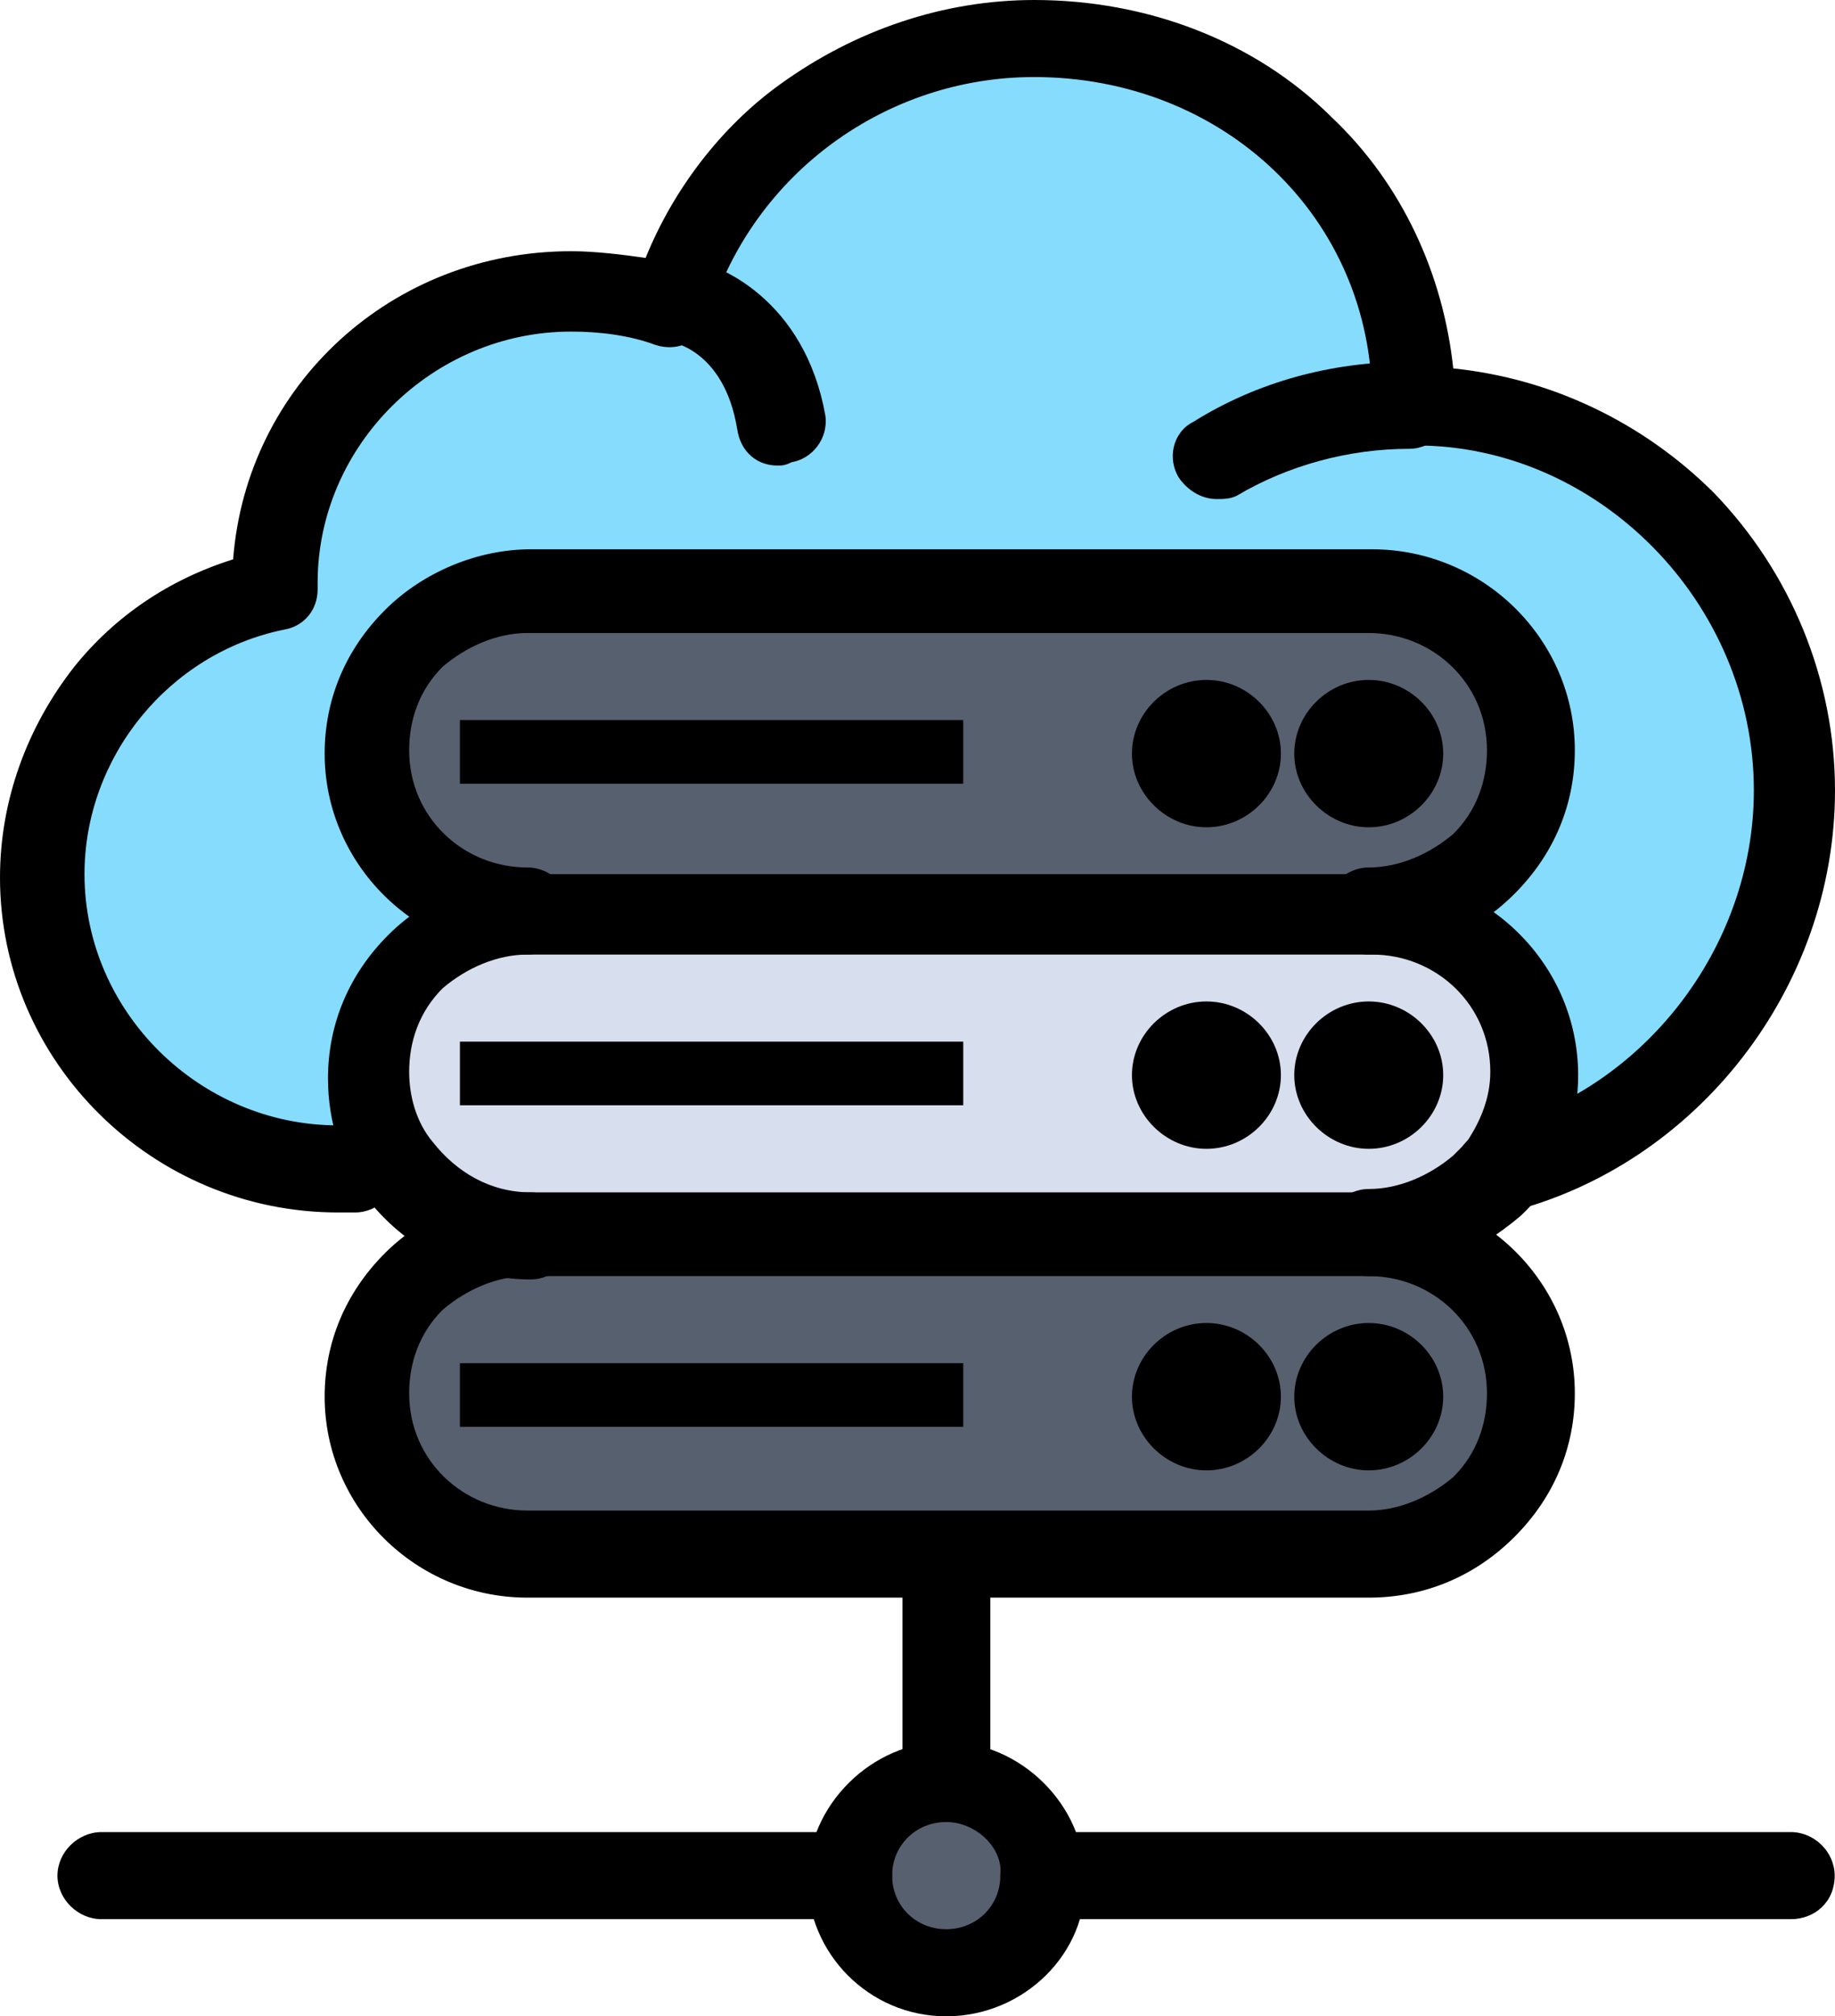
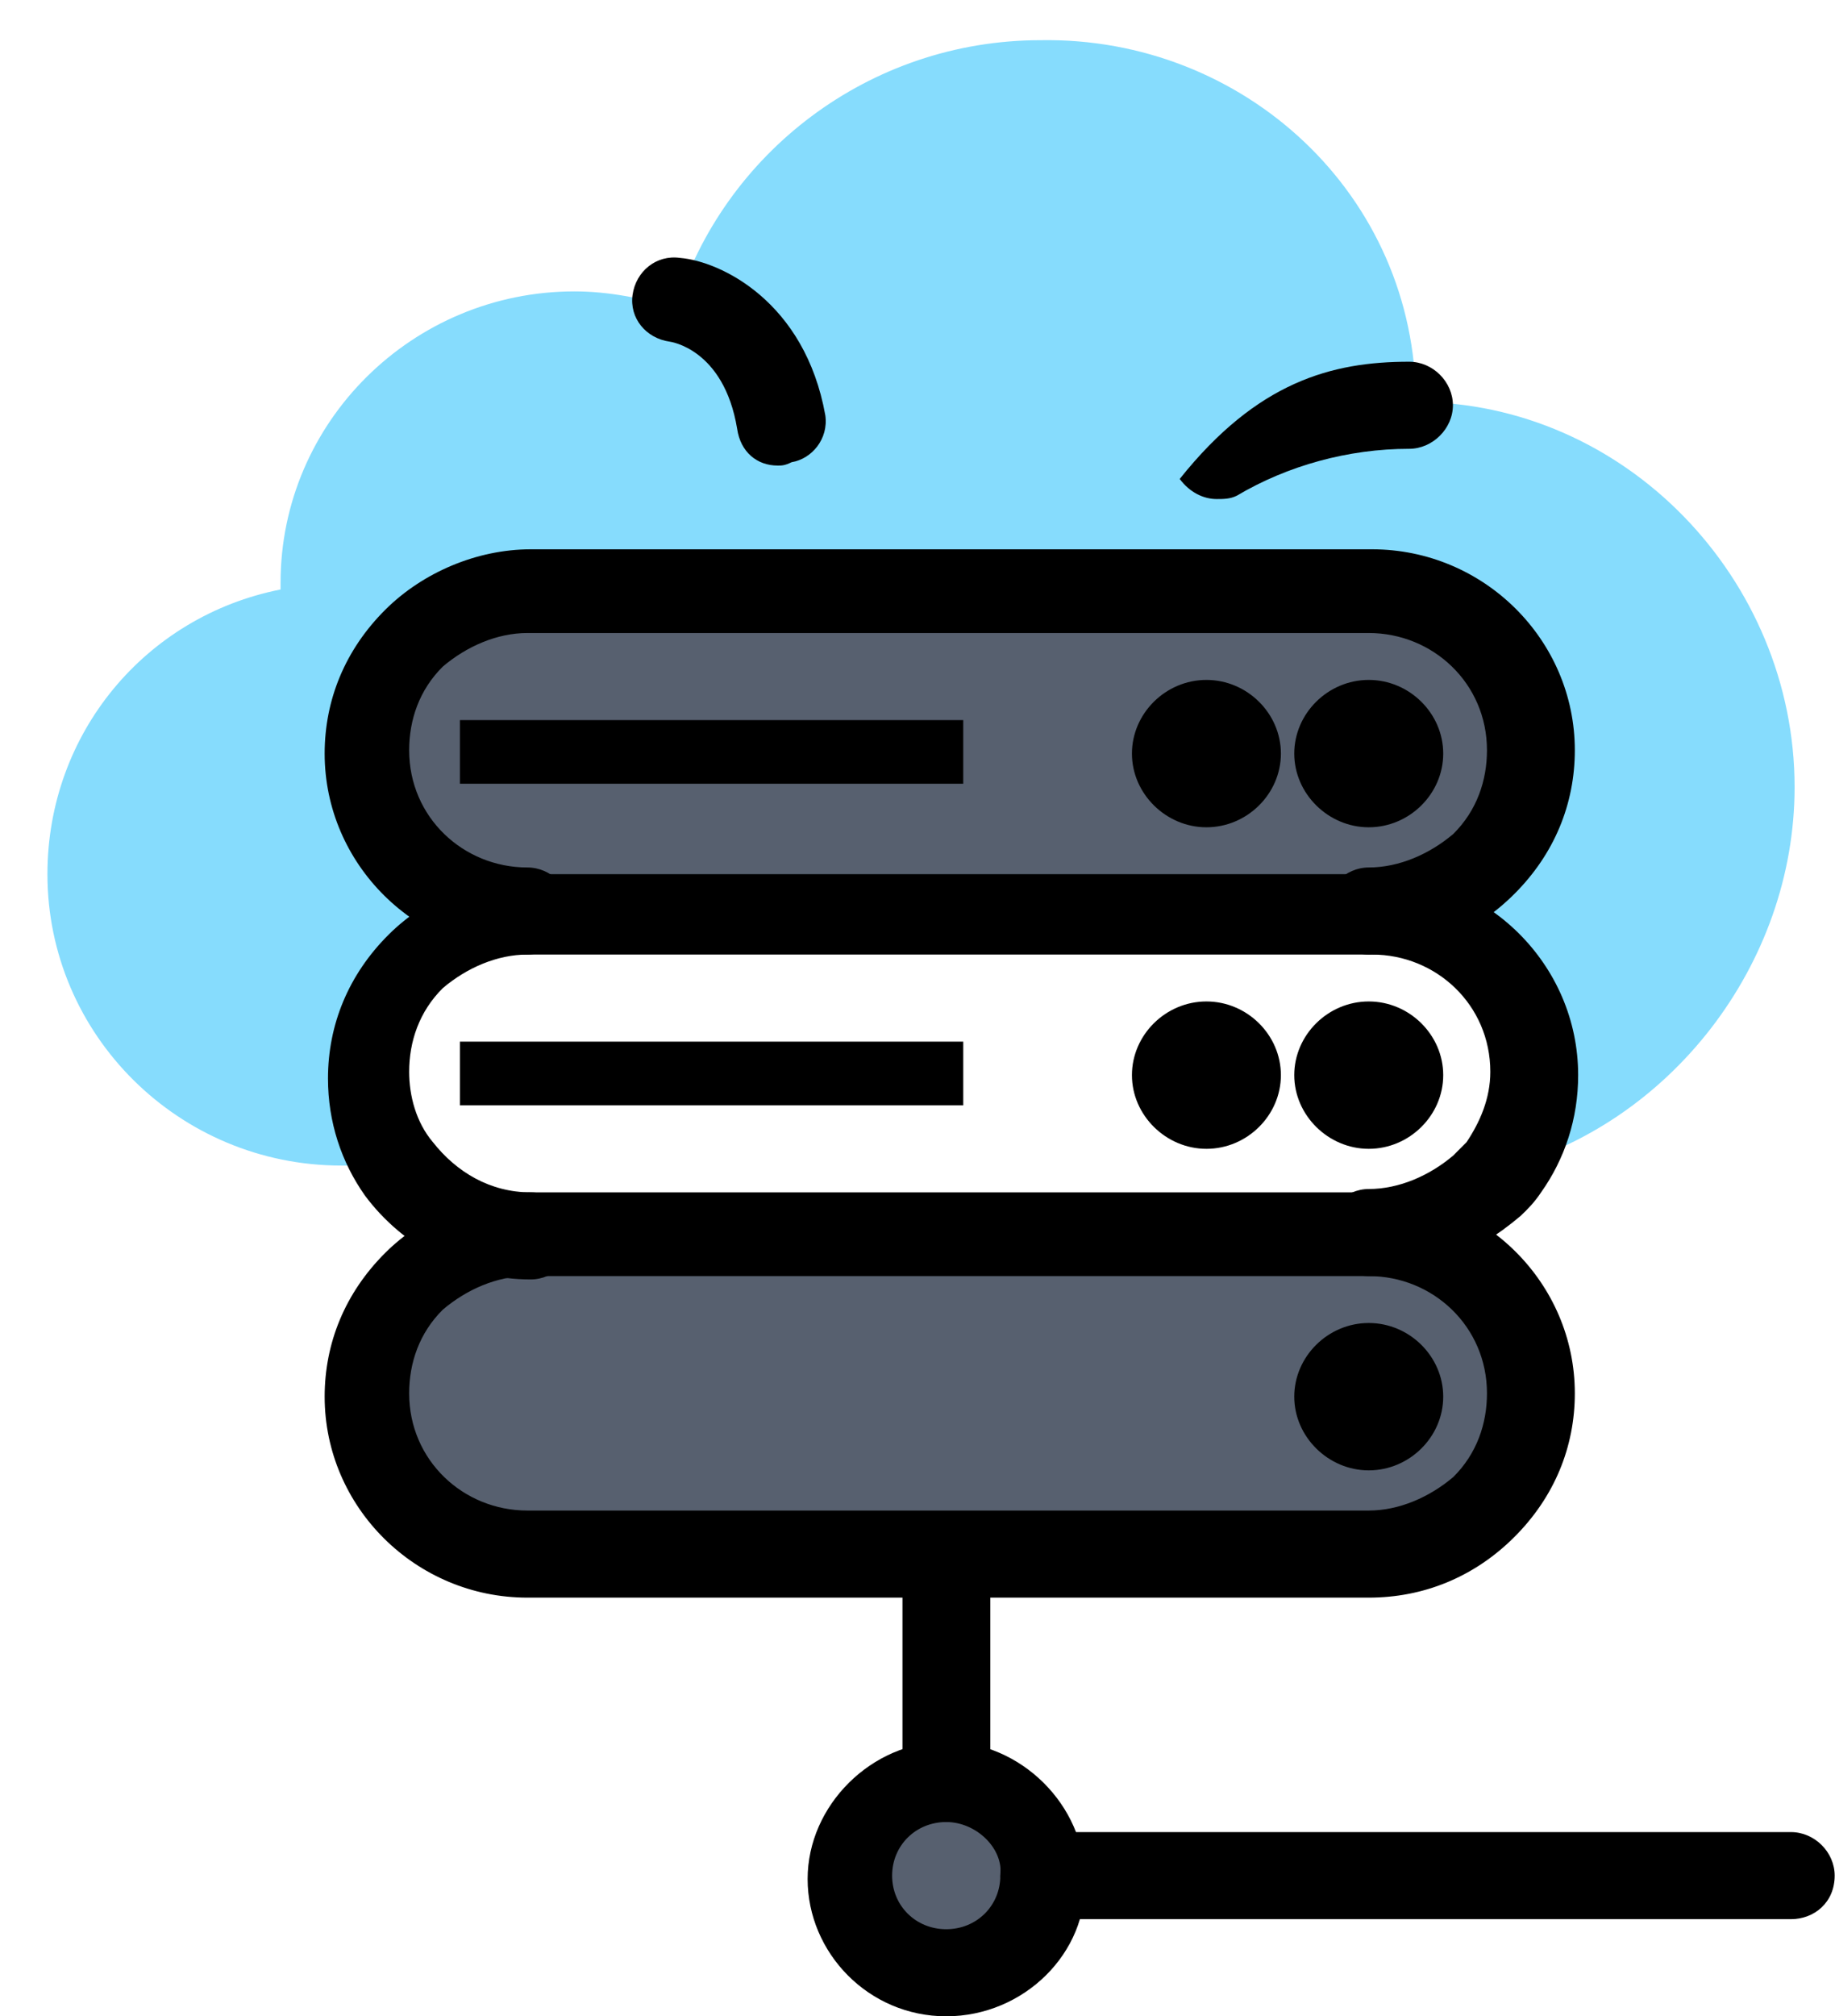
<svg xmlns="http://www.w3.org/2000/svg" width="91.061" height="100" viewBox="0 0 91.061 100" fill="none">
  <path d="M46.956 88.372C49.641 88.372 51.812 90.531 51.812 93.189C51.812 95.847 49.641 98.007 46.956 98.007C44.271 98.007 42.1 95.847 42.1 93.189C42.1 90.531 44.271 88.372 46.956 88.372Z" fill="#57606F">
</path>
  <path d="M67.923 61.296L26.172 61.296C23.984 61.296 21.978 62.126 20.47 63.621C18.962 65.116 18.116 67.11 18.116 69.269C18.116 73.588 21.63 77.243 26.172 77.243L68.089 77.243C70.26 77.243 72.282 76.412 73.791 74.917C75.299 73.422 76.144 71.428 76.144 69.269C75.978 64.784 72.282 61.296 67.923 61.296Z" fill="#57606F">
</path>
-   <path d="M67.923 45.349L26.172 45.349C23.984 45.349 21.978 46.179 20.47 47.674C18.962 49.169 18.116 51.163 18.116 53.322C18.116 54.983 18.613 56.645 19.625 57.973C21.133 59.967 23.486 61.296 26.172 61.296L67.923 61.296C70.094 61.296 72.117 60.465 73.625 58.97C73.956 58.638 74.122 58.306 74.47 57.973C75.481 56.645 75.978 54.983 75.978 53.322C75.978 48.837 72.282 45.349 67.923 45.349Z" fill="#D7DEED">
- </path>
  <path d="M67.923 29.402L26.172 29.402C23.984 29.402 21.978 30.233 20.47 31.728C18.962 33.223 18.116 35.216 18.116 37.375C18.116 41.694 21.63 45.349 26.172 45.349L67.923 45.349C70.094 45.349 72.117 44.518 73.625 43.023C75.133 41.528 75.978 39.535 75.978 37.375C75.978 32.89 72.282 29.402 67.923 29.402Z" fill="#57606F">
</path>
  <path d="M70.277 19.934C80.669 19.934 89.056 28.738 89.056 39.037C89.056 47.841 82.857 55.814 74.47 57.973C75.481 56.645 75.978 54.983 75.978 53.322C75.978 49.003 72.465 45.349 67.923 45.349C70.094 45.349 72.116 44.518 73.625 43.023C75.133 41.528 75.978 39.535 75.978 37.375C75.978 33.056 72.465 29.402 67.923 29.402L26.171 29.402C23.983 29.402 21.978 30.233 20.47 31.728C18.961 33.223 18.116 35.216 18.116 37.375C18.116 41.694 21.63 45.349 26.171 45.349C23.983 45.349 21.978 46.179 20.47 47.674C18.961 49.169 18.116 51.163 18.116 53.322C18.116 54.983 18.613 56.645 19.624 57.973L17.785 57.807L16.939 57.807C8.884 57.807 2.354 51.329 2.354 43.355C2.354 36.379 7.21 30.565 13.923 29.236L13.923 28.904C13.923 20.93 20.47 14.452 28.508 14.452C30.182 14.452 31.857 14.784 33.531 15.282C35.884 7.641 43.094 1.993 51.647 1.993C61.708 1.827 70.26 9.635 70.26 19.934L70.277 19.934Z" fill="#86DCFD">
</path>
-   <rect x="22.823" y="67.608" width="24.978" height="3.156" fill="#000000">
- </rect>
  <rect x="22.823" y="51.661" width="24.978" height="3.156" fill="#000000">
</rect>
  <rect x="22.823" y="35.714" width="24.978" height="3.156" fill="#000000">
</rect>
  <path d="M46.956 100C43.094 100 40.078 96.844 40.078 93.189C40.078 89.535 43.26 86.379 46.956 86.379C50.652 86.379 53.835 89.535 53.835 93.189C54 96.844 50.818 100 46.956 100ZM46.956 90.365C45.448 90.365 44.271 91.528 44.271 93.023C44.271 94.518 45.448 95.681 46.956 95.681C48.464 95.681 49.641 94.518 49.641 93.023C49.807 91.694 48.464 90.365 46.956 90.365Z" fill="#000000">
</path>
  <path d="M67.923 47.342C66.746 47.342 65.752 46.346 65.752 45.183C65.752 44.02 66.763 43.023 67.923 43.023C69.431 43.023 70.94 42.359 72.117 41.362C73.293 40.199 73.79 38.704 73.79 37.209C73.79 33.887 71.105 31.395 67.923 31.395L26.171 31.395C24.663 31.395 23.155 32.06 21.978 33.056C20.801 34.219 20.304 35.714 20.304 37.209C20.304 40.532 22.989 43.023 26.171 43.023C27.348 43.023 28.343 44.02 28.343 45.183C28.343 46.346 27.332 47.342 26.171 47.342C20.636 47.342 16.111 42.857 16.111 37.375C16.111 34.718 17.122 32.226 19.127 30.233C20.967 28.405 23.652 27.243 26.337 27.243L68.089 27.243C73.625 27.243 78.15 31.728 78.15 37.209C78.15 39.867 77.139 42.359 75.133 44.352C73.127 46.346 70.608 47.342 67.923 47.342Z" fill="#000000">
</path>
  <path d="M67.923 41.03C65.918 41.03 64.227 39.369 64.227 37.375C64.227 35.382 65.901 33.721 67.923 33.721C69.945 33.721 71.619 35.382 71.619 37.375C71.619 39.369 69.945 41.03 67.923 41.03Z" fill="#000000">
</path>
  <path d="M59.868 41.03C57.862 41.03 56.172 39.369 56.172 37.375C56.172 35.382 57.846 33.721 59.868 33.721C61.89 33.721 63.564 35.382 63.564 37.375C63.564 39.369 61.89 41.03 59.868 41.03Z" fill="#000000">
</path>
  <path d="M67.923 63.289C66.746 63.289 65.752 62.292 65.752 61.13C65.752 59.967 66.763 58.97 67.923 58.97C69.431 58.97 70.94 58.306 72.117 57.309C72.282 57.143 72.614 56.811 72.779 56.645C73.442 55.648 73.956 54.485 73.956 53.156C73.956 49.834 71.271 47.342 68.089 47.342L26.172 47.342C24.663 47.342 23.155 48.007 21.978 49.003C20.801 50.166 20.304 51.661 20.304 53.156C20.304 54.319 20.636 55.648 21.481 56.645C22.658 58.139 24.332 59.136 26.337 59.136C27.514 59.136 28.509 60.133 28.509 61.296C28.509 62.459 27.497 63.455 26.337 63.455C22.989 63.455 19.973 61.794 18.116 59.302C16.939 57.641 16.276 55.648 16.276 53.488C16.276 50.831 17.287 48.339 19.293 46.346C21.133 44.518 23.818 43.355 26.503 43.355L68.255 43.355C73.79 43.355 78.315 47.84 78.315 53.322C78.315 55.482 77.653 57.475 76.476 59.136C76.144 59.635 75.813 59.967 75.465 60.299C73.111 62.292 70.608 63.289 67.923 63.289Z" fill="#000000">
</path>
  <path d="M67.923 56.977C65.918 56.977 64.227 55.316 64.227 53.322C64.227 51.329 65.901 49.668 67.923 49.668C69.945 49.668 71.619 51.329 71.619 53.322C71.619 55.316 69.945 56.977 67.923 56.977Z" fill="#000000">
</path>
  <path d="M59.868 56.977C57.862 56.977 56.172 55.316 56.172 53.322C56.172 51.329 57.846 49.668 59.868 49.668C61.89 49.668 63.564 51.329 63.564 53.322C63.564 55.316 61.89 56.977 59.868 56.977Z" fill="#000000">
</path>
  <path d="M67.923 79.236L26.171 79.236C20.636 79.236 16.111 74.751 16.111 69.269C16.111 66.611 17.122 64.12 19.127 62.126C20.967 60.299 23.652 59.136 26.337 59.136L68.089 59.136C73.625 59.136 78.15 63.621 78.15 69.103C78.15 71.761 77.139 74.252 75.133 76.246C73.127 78.239 70.608 79.236 67.923 79.236ZM26.171 63.289C24.663 63.289 23.155 63.953 21.978 64.95C20.801 66.113 20.304 67.608 20.304 69.103C20.304 72.425 22.989 74.917 26.171 74.917L67.923 74.917C69.431 74.917 70.94 74.252 72.117 73.256C73.293 72.093 73.79 70.598 73.79 69.103C73.79 65.781 71.105 63.289 67.923 63.289L26.171 63.289Z" fill="#000000">
</path>
  <path d="M67.923 72.924C65.918 72.924 64.227 71.263 64.227 69.269C64.227 67.276 65.901 65.615 67.923 65.615C69.945 65.615 71.619 67.276 71.619 69.269C71.619 71.263 69.945 72.924 67.923 72.924Z" fill="#000000">
</path>
-   <path d="M59.868 72.924C57.862 72.924 56.172 71.263 56.172 69.269C56.172 67.276 57.846 65.615 59.868 65.615C61.89 65.615 63.564 67.276 63.564 69.269C63.564 71.263 61.89 72.924 59.868 72.924Z" fill="#000000">
- </path>
  <path d="M88.873 95.183L51.812 95.183C50.636 95.183 49.641 94.186 49.641 93.023C49.641 91.86 50.652 90.864 51.812 90.864L88.873 90.864C90.05 90.864 91.045 91.86 91.045 93.023C91.045 94.352 90.034 95.183 88.873 95.183Z" fill="#000000">
- </path>
-   <path d="M42.1 95.183L5.039 95.183C3.862 95.183 2.851 94.186 2.851 93.023C2.851 91.86 3.862 90.864 5.039 90.864L42.1 90.864C43.276 90.864 44.271 91.86 44.271 93.023C44.271 94.352 43.26 95.183 42.1 95.183Z" fill="#000000">
</path>
  <path d="M46.956 90.365C45.779 90.365 44.785 89.369 44.785 88.206L44.785 77.243C44.785 76.08 45.796 75.083 46.956 75.083C48.116 75.083 49.144 76.08 49.144 77.243L49.144 88.372C49.144 89.535 48.133 90.365 46.956 90.365Z" fill="#000000">
</path>
-   <path d="M60.382 24.751C59.718 24.751 59.039 24.419 58.542 23.754C57.879 22.758 58.21 21.429 59.205 20.93C62.387 18.937 66.083 17.94 69.928 17.94C71.105 17.94 72.1 18.937 72.1 20.1C72.1 21.262 71.089 22.259 69.928 22.259C66.912 22.259 63.895 23.09 61.376 24.585C61.044 24.751 60.713 24.751 60.365 24.751L60.382 24.751Z" fill="#000000">
- </path>
-   <path d="M74.288 60.133C73.277 60.133 72.448 59.468 72.282 58.472C71.951 57.309 72.779 56.312 73.79 55.98L73.956 55.98C81.498 54.153 87.034 47.01 87.034 39.203C87.034 29.9 79.326 22.093 70.26 22.093C69.083 22.093 68.089 21.096 68.089 19.934C68.089 10.797 60.713 3.821 51.315 3.821C43.94 3.821 37.392 8.638 35.221 15.615C35.056 16.113 34.724 16.611 34.21 16.944C33.713 17.276 33.033 17.276 32.536 17.11C31.194 16.611 29.685 16.445 28.343 16.445C21.464 16.445 15.762 22.093 15.762 28.904L15.762 29.236C15.762 30.233 15.1 31.063 14.088 31.229C8.387 32.392 4.193 37.541 4.193 43.355C4.193 50.166 9.895 55.814 16.774 55.814L17.619 55.814C18.796 55.814 19.79 56.811 19.79 57.973C19.79 59.136 18.779 60.133 17.619 60.133L16.774 60.133C7.558 60.133 0 52.658 0 43.522C0 39.701 1.343 36.047 3.696 33.056C5.702 30.565 8.387 28.738 11.569 27.741C12.232 19.103 19.442 12.459 28.343 12.459C29.52 12.459 30.862 12.625 32.039 12.791C33.381 9.468 35.735 6.312 38.752 4.153C42.448 1.495 46.807 0 51.332 0C56.868 0 62.238 1.993 66.083 5.814C69.597 9.136 71.619 13.621 72.117 18.272C76.973 18.771 81.514 20.93 85.028 24.419C88.89 28.405 91.061 33.721 91.061 39.203C91.061 49.003 84.183 57.807 74.802 60.133L74.304 60.133L74.288 60.133Z" fill="#000000">
+   <path d="M60.382 24.751C59.718 24.751 59.039 24.419 58.542 23.754C62.387 18.937 66.083 17.94 69.928 17.94C71.105 17.94 72.1 18.937 72.1 20.1C72.1 21.262 71.089 22.259 69.928 22.259C66.912 22.259 63.895 23.09 61.376 24.585C61.044 24.751 60.713 24.751 60.365 24.751L60.382 24.751Z" fill="#000000">
</path>
  <path d="M38.586 23.09C37.575 23.09 36.746 22.425 36.58 21.262C35.917 17.276 33.232 16.944 33.232 16.944C32.055 16.777 31.227 15.781 31.392 14.618C31.558 13.455 32.569 12.625 33.746 12.791C35.752 12.957 39.945 14.95 40.956 20.598C41.122 21.761 40.293 22.758 39.282 22.924C38.95 23.09 38.785 23.09 38.619 23.09L38.586 23.09Z" fill="#000000">
</path>
</svg>